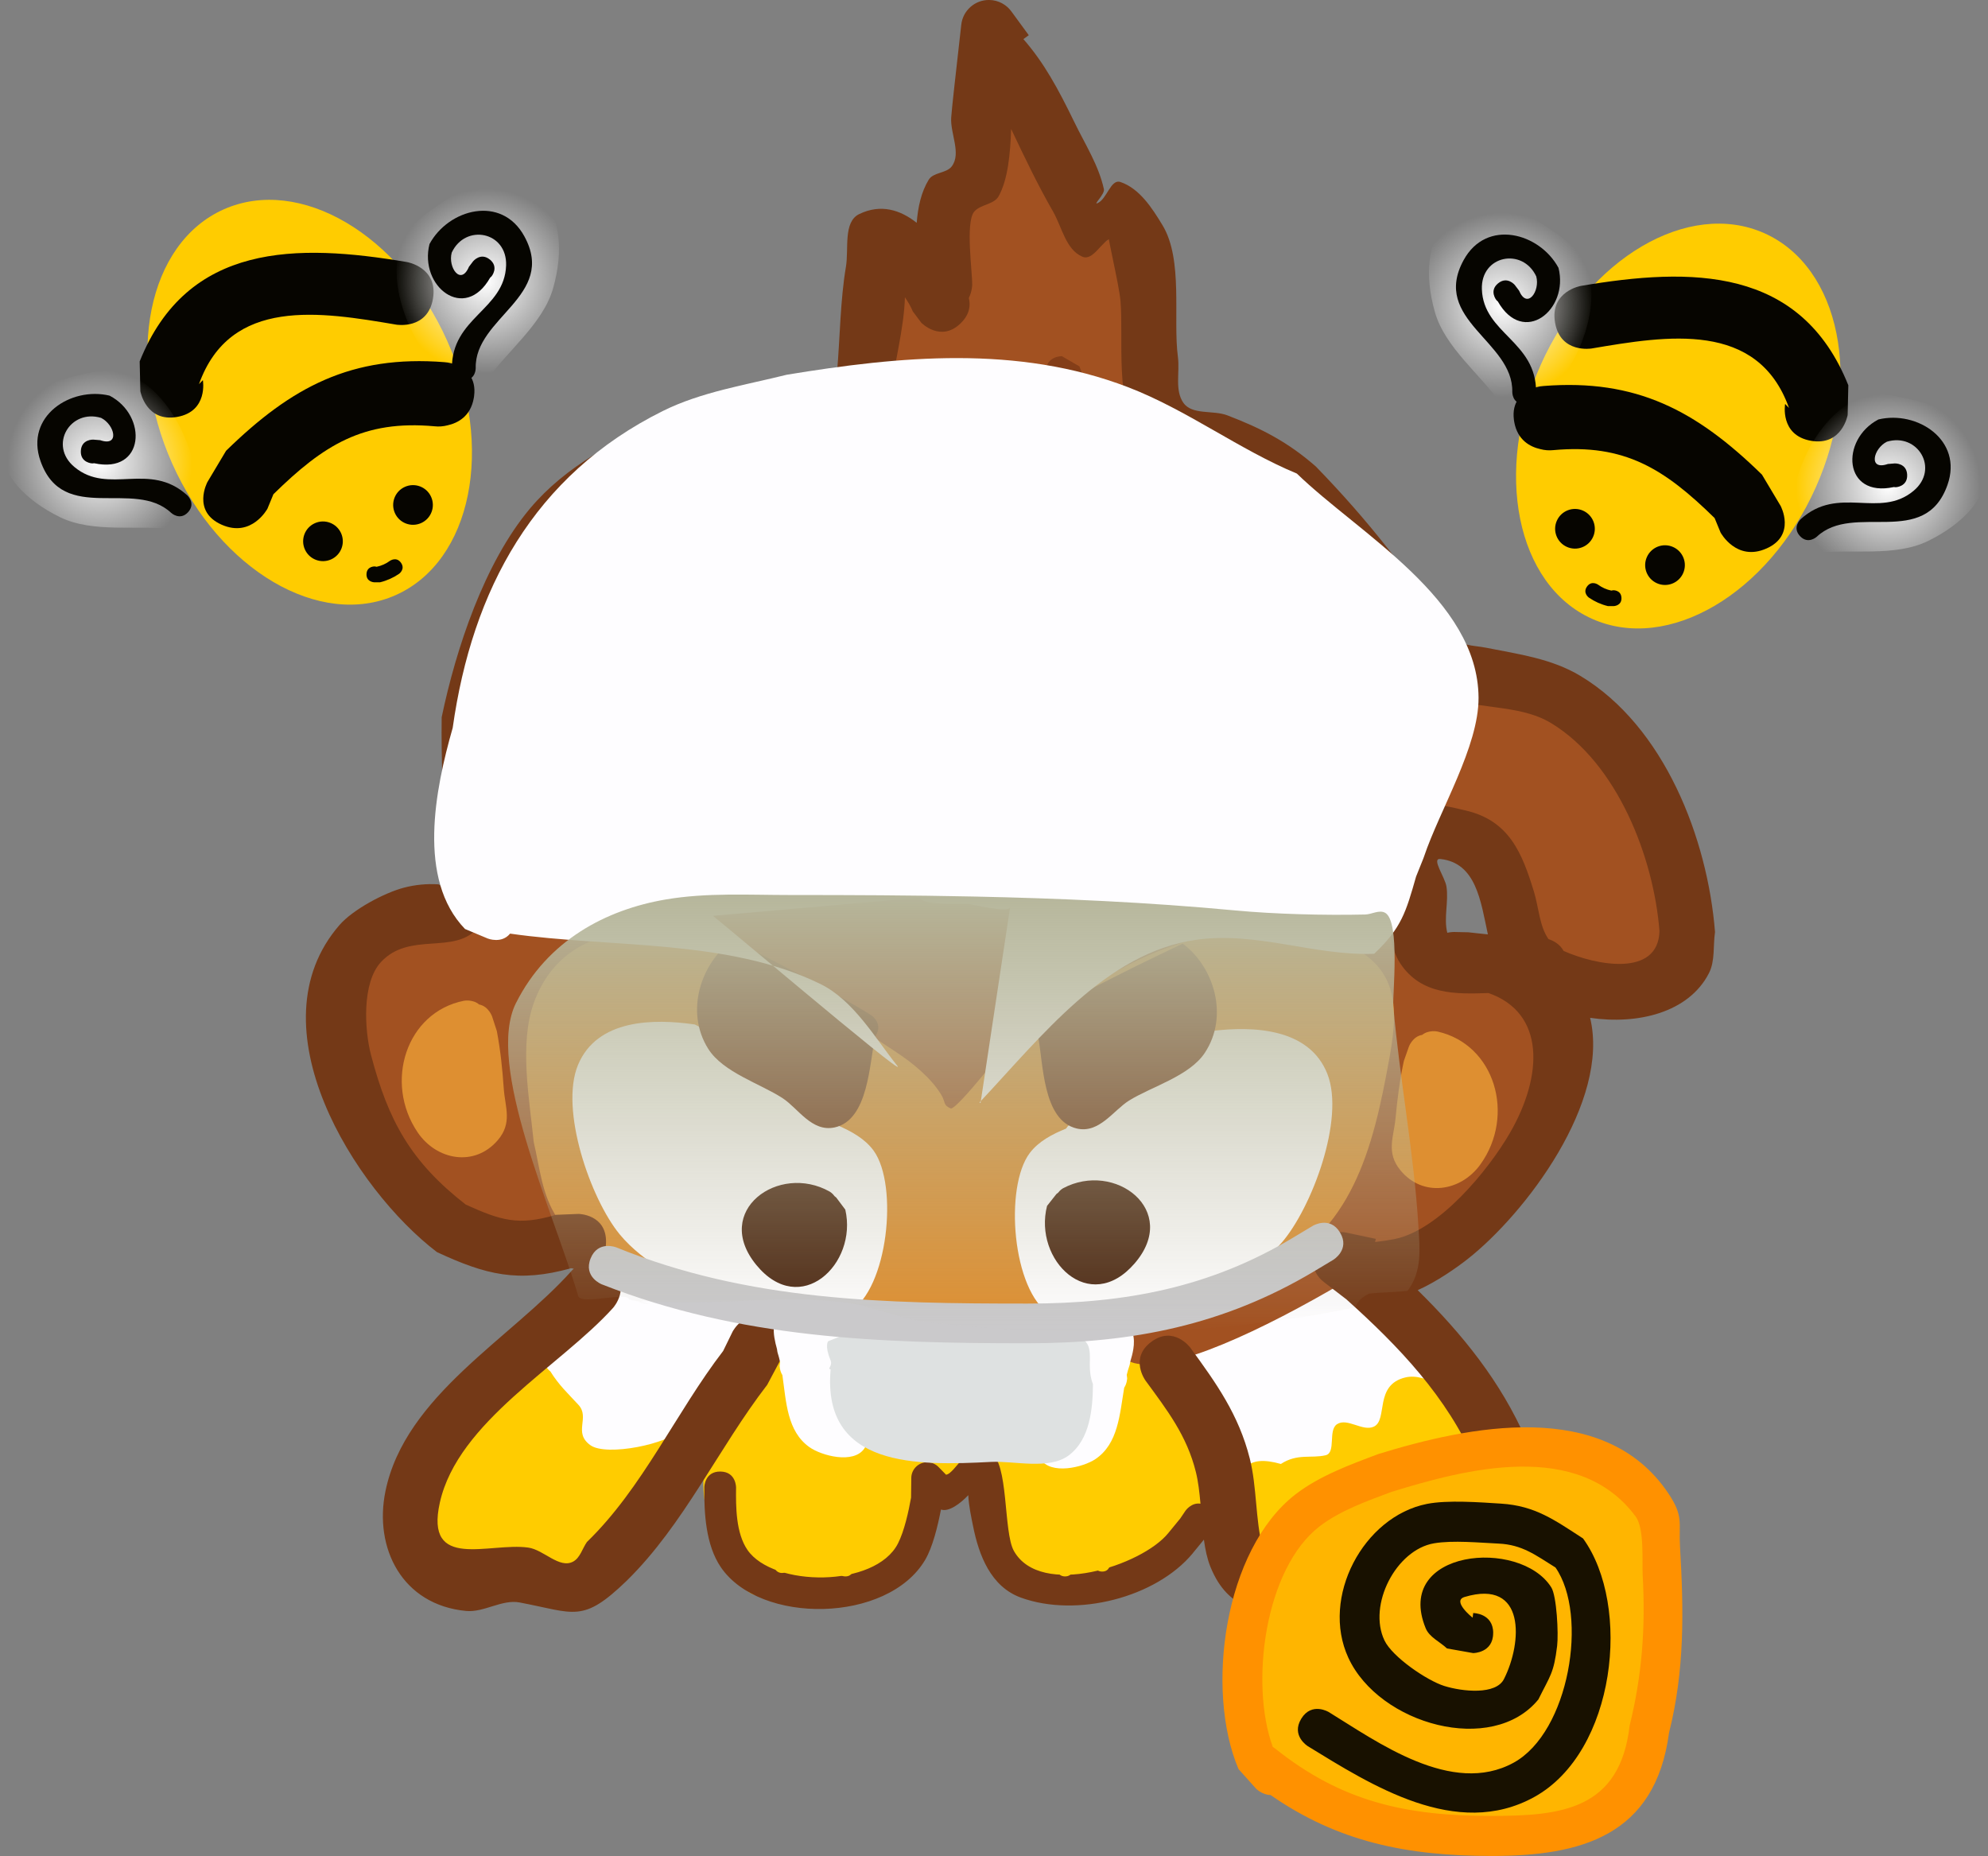
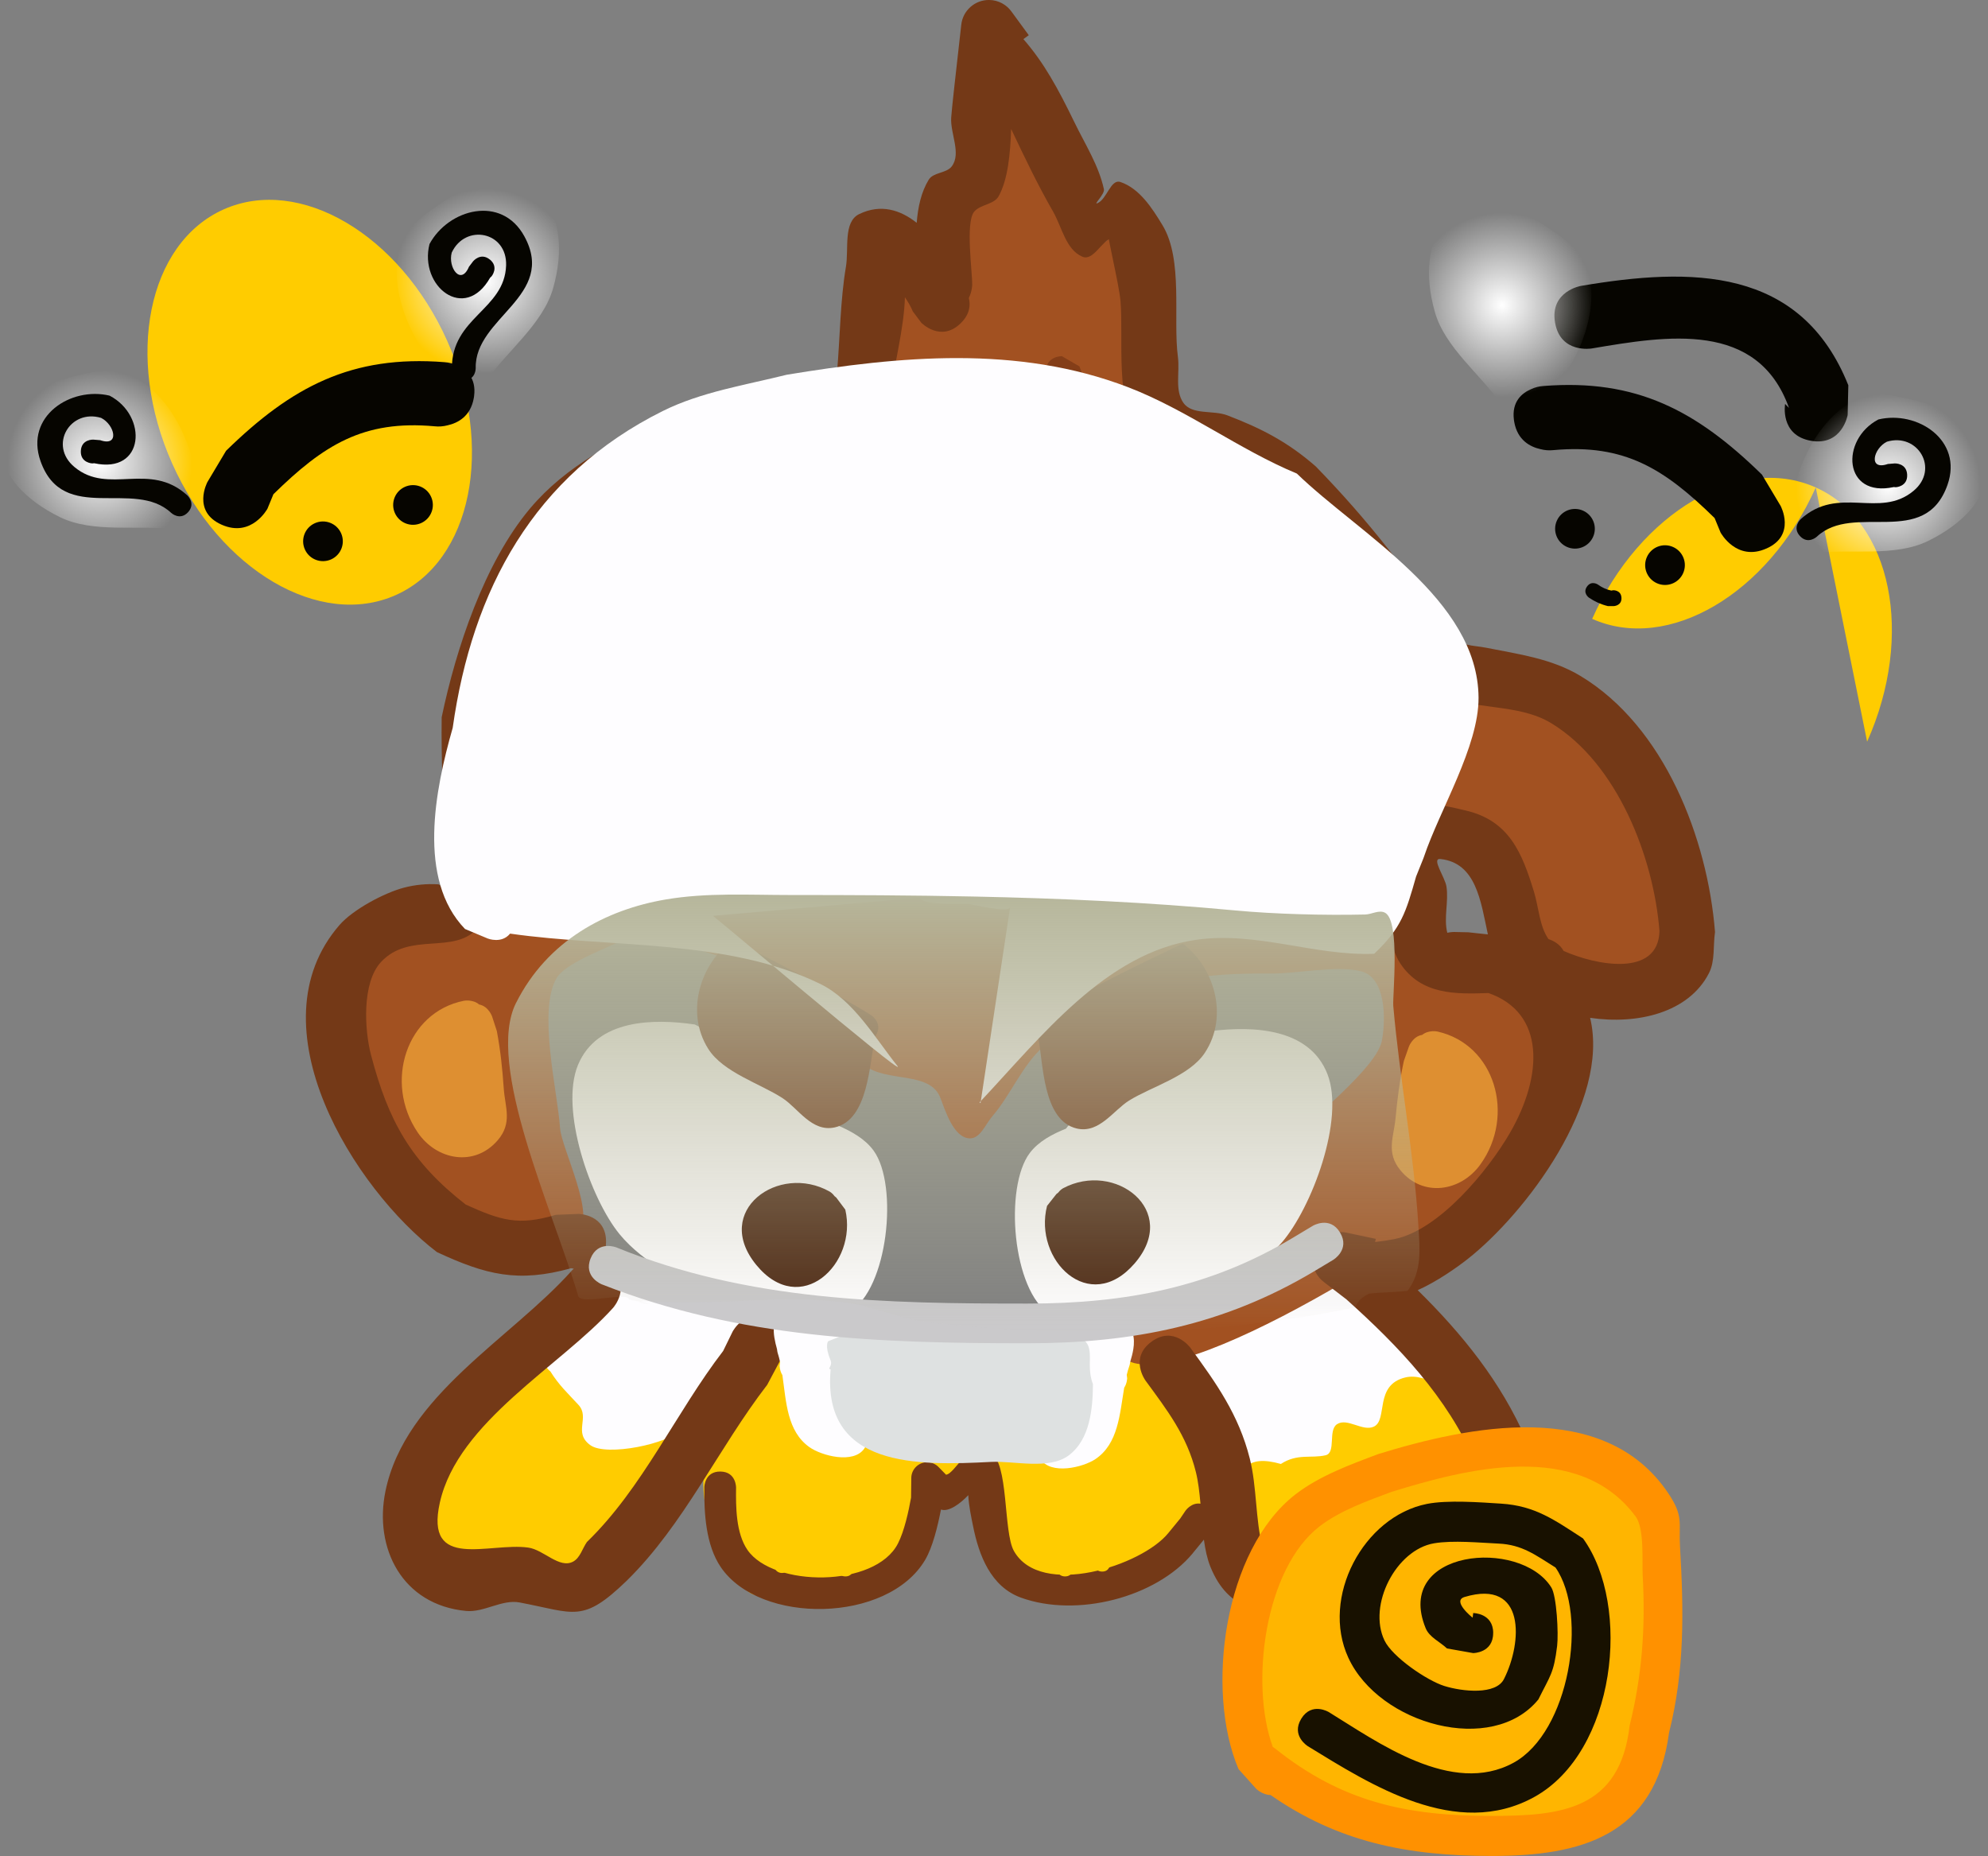
<svg xmlns="http://www.w3.org/2000/svg" version="1.1" width="145.999" height="136.303" viewBox="0,0,145.999,136.303">
  <rect x="0" y="0" width="145.999" height="136.303" fill="#808080" stroke="none" />
  <defs>
    <linearGradient x1="233.98" y1="176.218" x2="233.98" y2="208.354" gradientUnits="userSpaceOnUse" id="color-1">
      <stop offset="0" stop-color="#b6b69b" />
      <stop offset="1" stop-color="#b6b69b" stop-opacity="0" />
    </linearGradient>
    <radialGradient cx="302.431" cy="146.243" r="6.792" gradientUnits="userSpaceOnUse" id="color-2">
      <stop offset="0" stop-color="#ffffff" />
      <stop offset="1" stop-color="#ffffff" stop-opacity="0" />
    </radialGradient>
    <radialGradient cx="274.056" cy="132.931" r="6.792" gradientUnits="userSpaceOnUse" id="color-3">
      <stop offset="0" stop-color="#ffffff" />
      <stop offset="1" stop-color="#ffffff" stop-opacity="0" />
    </radialGradient>
    <radialGradient cx="171.067" cy="144.494" r="6.792" gradientUnits="userSpaceOnUse" id="color-4">
      <stop offset="0" stop-color="#ffffff" />
      <stop offset="1" stop-color="#ffffff" stop-opacity="0" />
    </radialGradient>
    <radialGradient cx="199.442" cy="131.182" r="6.792" gradientUnits="userSpaceOnUse" id="color-5">
      <stop offset="0" stop-color="#ffffff" />
      <stop offset="1" stop-color="#ffffff" stop-opacity="0" />
    </radialGradient>
  </defs>
  <g transform="translate(-163.75,-110.521)">
    <g data-paper-data="{&quot;isPaintingLayer&quot;:true}" fill-rule="nonzero" stroke="none" stroke-linecap="butt" stroke-linejoin="miter" stroke-miterlimit="10" stroke-dasharray="" stroke-dashoffset="0" style="mix-blend-mode: normal">
      <path d="M203.331,209.581l0.227,0.309c0.327,0.482 1.233,-0.136 1.741,0.15c1.558,0.879 0.865,1.662 1.275,2.773c0.17,0.46 0.772,-0.756 1.263,-0.758c0.729,-0.003 1.449,0.359 2.042,0.783c0.413,0.294 0.341,1.563 0.779,1.307c0.136,-0.079 0.27,-0.162 0.404,-0.246l-0.167,-0.147l0.957,-1.09c0.217,-0.25 0.538,-0.406 0.895,-0.402c0.644,0.008 1.16,0.536 1.152,1.18c-0.002,0.172 -0.041,0.335 -0.11,0.482l-0.477,1.078c-1.211,2.731 -3.065,5.09 -4.196,7.832c-0.506,1.227 -1.182,3.58 -2.497,4.21c-1.585,0.759 -3.144,-0.541 -4.604,-0.882c-1.959,-0.016 -3.941,1.043 -5.78,0.127c-2.472,-1.231 -3.153,-4.913 -2.579,-7.331c0.993,-4.179 5.171,-6.999 7.589,-10.3c0,0 0.689,-0.941 1.63,-0.252c0.522,0.382 0.542,0.842 0.457,1.175z" data-paper-data="{&quot;index&quot;:null}" fill="#ffcc00" stroke-width="0.5" />
      <path d="M247.742,208.639c-0.091,-0.129 -0.163,-0.295 -0.203,-0.507c-0.215,-1.146 0.931,-1.361 0.931,-1.361l0.947,-0.168c3.473,-1.111 8.322,-3.981 11.654,-3.977c2.332,1.78 4.773,3.634 6.45,6.094c0.876,1.286 2.348,3.307 1.017,5.036c-0.522,0.678 -2.099,-0.394 -2.546,0.336c-0.564,0.921 -0.978,2.235 -2.014,2.536c-0.57,0.166 -1.395,-0.926 -1.949,-0.165c-0.557,0.765 -0.622,2.029 -1.484,2.421c-1.185,0.54 -2.951,-1.59 -3.851,-0.649c-0.206,0.215 0.274,0.66 0.083,0.889c-0.063,0.076 -0.129,0.148 -0.198,0.218l0.041,0.034l-0.874,1.066c-0.217,0.269 -0.55,0.439 -0.923,0.435c-0.585,-0.007 -1.065,-0.444 -1.141,-1.007l-0.184,-1.192c-1.181,-3.04 -2.295,-7.564 -5.213,-9.331c0,0 -0.416,-0.257 -0.543,-0.707z" data-paper-data="{&quot;index&quot;:null}" fill="#fefdff" stroke-width="0.5" />
      <path d="M213.688,215.532c-0.746,0.989 -5.389,1.991 -6.586,1.12c-1.287,-0.936 0.002,-2.012 -0.874,-2.963c-0.802,-0.872 -1.406,-1.412 -2.057,-2.447c-0.075,-0.057 -0.116,-0.1 -0.116,-0.1l-0.497,-0.568c-0.253,-0.599 -0.821,-1.149 -0.76,-1.797c0.073,-0.776 5.027,-1.254 5.376,-3.044c0.358,-1.835 -3.881,-4.977 -3.025,-5.306c0.127,-0.049 3.359,2.638 3.461,2.622c2.348,-0.359 4.482,1.547 6.616,2.167c1.268,0.368 2.324,0.111 2.998,0.74c0.053,-0.018 0.107,-0.036 0.161,-0.054l0.001,-0.058l1.581,0.019c0.644,0.008 1.16,0.536 1.152,1.18c-0.008,0.644 -0.536,1.16 -1.18,1.152l-1.122,-0.014c-1.898,0.635 -1.487,2.32 -1.97,3.484c-0.559,1.345 -1.926,2.232 -3.159,3.866z" data-paper-data="{&quot;index&quot;:null}" fill="#fefdff" stroke-width="0.5" />
      <path d="M215.431,218.758l0.427,-0.438c-0.625,-3.333 -0.629,-7.599 3.503,-8.774c2.674,-0.76 5.745,1.375 8.125,2.217c2.898,1.026 6.267,0.618 9.221,0.065c3.727,-0.481 8.032,-3.704 11.838,-2.128c6.972,2.887 7.767,12.631 0.612,15.434c-2.593,1.514 -6.736,3.65 -9.905,2.772c-3.346,-0.927 -2.911,-5.685 -4.5,-7.899c-1.083,-1.509 -2.651,0.432 -2.899,1.374c-0.223,0.846 -0.461,1.692 -0.793,2.501c-1.548,2.989 -4.865,4.134 -8.489,3.584c-1.107,-0.168 -2.963,0.73 -3.893,-0.08c-1.951,-1.699 -3.509,-5.657 -3.246,-8.629z" data-paper-data="{&quot;index&quot;:null}" fill="#ffcc00" stroke-width="0.5" />
      <path d="M254.777,222.371c-0.73,-0.408 -0.498,-1.293 -0.498,-1.293l0.128,-0.348c0.247,-2.345 0.896,-3.407 3.412,-2.696c1.203,-0.789 2.224,-0.39 3.283,-0.639c0.789,-0.185 0.161,-1.838 0.839,-2.281c0.756,-0.494 1.887,0.564 2.704,0.179c1.055,-0.497 -0.001,-3.059 2.315,-3.613c1.599,-0.382 3.566,1.268 4.452,2.334c2.438,2.934 4.271,8.143 2.269,11.61c-1.8,1.757 -7.766,5.601 -10.445,4.883c-2.265,-0.607 -2.078,-3.184 -3.749,-4.052c-0.731,-0.38 -1.685,0.622 -2.45,0.318c-1.525,-0.606 -2.021,-2.63 -2.259,-4.402z" data-paper-data="{&quot;index&quot;:null}" fill="#ffcc00" stroke-width="0.5" />
      <path d="M227.107,138.155c0.295,-1.646 0.12,-6.204 1.966,-7.095c2.033,-0.981 2.571,1.225 3.844,1.054c0.627,-0.084 0.374,-5.905 0.418,-6.067c0.192,-0.711 0.483,-1.525 1.111,-1.909c0.367,-0.224 0.756,0.535 1.185,0.507c0.214,-0.014 -0.327,-0.349 -0.312,-0.563c0.035,-0.525 0.327,-1.002 0.452,-1.514c0.303,-1.242 0.603,-2.088 1.089,-2.932l-0.131,-0.054l0.437,-1.055c0.171,-0.441 0.601,-0.751 1.102,-0.745c0.432,0.005 0.807,0.245 1.004,0.597l0.627,1.074l-0.021,0.012l0.058,0.057c0.981,2.376 2.702,4.473 3.267,7.03c0.135,0.613 -0.297,1.627 0.285,1.861c0.244,0.098 0.79,-0.008 1.314,-0.086c0.514,-0.076 1.195,-1.956 1.36,-1.757c0.105,0.127 0.879,6.016 1.012,6.558c0.736,3.019 -0.639,4.34 -0.639,7.411c0.061,0.049 0.095,0.083 0.095,0.083l0.429,0.439c3.141,3.228 8.011,4.11 11.539,6.998c3.008,2.47 5.636,4.704 7.935,7.92c0.943,1.319 1.695,3.935 2.725,4.985c0.716,0.73 4.802,0.297 5.828,0.517c3.174,0.681 5.327,2.762 7.507,4.998c2.705,3.232 6.232,8.201 4.647,12.741c-0.381,1.091 -1.047,1.605 -1.822,2.366c-4.772,4.683 -9.537,0.282 -10.984,-4.92c-0.423,-1.092 -0.667,-2.223 -1.335,-3.2c-1.185,-1.736 -5.16,-3.86 -6.717,-1.219c-2.095,3.556 2.527,7.036 5.216,8.138c1.71,0.76 3.962,1.682 5.045,3.317c2.371,3.581 -0.23,10.26 -2.867,13.104c-2.894,3.122 -24.065,16.839 -27.578,13.365c-0.191,-0.547 -1.913,-1.738 -1.523,-2.558c2.748,-5.783 19.873,-16.904 20.564,-20.674c0.31,-1.693 0.252,-4.644 -1.534,-5.088c-1.829,-0.455 -4.732,0.191 -6.679,0.168c-6.544,-0.079 -11.62,1.011 -16.638,5.353c-1.532,1.326 -2.431,3.593 -3.756,5.121c-0.51,0.588 -0.893,1.66 -1.671,1.631c-1.181,-0.043 -1.79,-2.048 -2.133,-2.929c-0.735,-2.057 -3.955,-1.135 -5.605,-2.447c-3.692,-2.935 -7.117,-6.868 -11.108,-8.142c-2.713,-0.866 -4.517,-1.822 -7.198,-0.788c-1.028,0.498 -3.664,1.497 -4.277,2.513c-1.428,2.369 0.066,8.396 0.241,11.036c0.099,1.497 2.724,6.558 1.273,7.668c-1.305,0.999 -7.877,-0.502 -9.294,-1.085c-4.664,-2.871 -9.542,-11.583 -6.878,-17.137c1.163,-2.426 4.036,-3.7 6.589,-4.061c1.497,-0.212 2.75,-0.685 2.458,-0.963c0.889,-5.038 0.525,-8.658 0.997,-13.82c0.218,-2.381 1.029,-4.971 1.651,-7.286c0.645,-2.399 1.593,-4.02 2.841,-6.045c2.79,-2.755 6.53,-5.124 10.169,-6.734c3.775,-1.671 8.932,-2.105 12.176,-4.692c0,0 0.021,-0.017 0.06,-0.041c0.061,-0.339 0.122,-0.679 0.182,-1.018z" data-paper-data="{&quot;index&quot;:null}" fill="#a25121" stroke-width="0.5" />
-       <path d="M218.087,181.627c4.161,1.302 7.958,3.826 11.556,6.213c1.182,0.784 2.523,1.886 3.245,3.102c0.315,0.531 0.108,0.734 0.675,0.979c0.294,0.127 2.242,-2.282 2.47,-2.549c7.163,-7.003 16.258,-13.092 26.695,-9.472c4.333,1.99 3.563,5.686 2.832,9.555c-1.272,6.732 -3.202,12.507 -10.092,14.998c-3.101,1.116 -6.417,1.854 -9.472,3.027c-1.434,0.551 -1.902,1.775 -3.602,2.09c-4.373,0.81 -10.033,-0.573 -14.535,-0.632c-2.998,0.253 -4.345,-1.217 -7.077,-1.849c-5.416,-1.252 -12.732,-2.068 -16.13,-7.155c-1.099,-1.645 -1.261,-3.655 -1.705,-5.54c-0.312,-3.139 -1.087,-7.231 0.021,-10.262c2.383,-6.517 10.155,-6.047 14.743,-2.914c0,0 0.218,0.149 0.376,0.409z" data-paper-data="{&quot;index&quot;:null}" fill="#de8f31" stroke-width="0.5" />
      <path d="M251.348,224.592c-2.695,3.255 -8.53,4.748 -12.625,3.257c-2.222,-0.809 -3.085,-3.126 -3.509,-5.238c-0.114,-0.567 -0.327,-1.537 -0.353,-2.284c-0.586,0.62 -1.44,1.255 -2.006,1.054c-0.241,1.23 -0.606,2.759 -1.167,3.706c-2.755,4.65 -12.126,4.766 -15.006,0.521c-1.108,-1.634 -1.226,-3.981 -1.207,-5.865c0,0 0.014,-1.166 1.18,-1.152c1.166,0.014 1.152,1.18 1.152,1.18c-0.02,1.416 -0.012,3.343 0.837,4.577c1.888,2.744 9.382,2.79 11.049,-0.467c0.469,-0.917 0.783,-2.349 0.965,-3.375l0.017,-1.447v0v0c0.008,-0.644 0.536,-1.16 1.18,-1.152c0.322,0.004 0.612,0.138 0.82,0.351l0.556,0.569c0.089,-0.02 0.174,-0.059 0.251,-0.121c0.816,-0.648 1.396,-2.269 2.994,-1.505c1.372,0.656 0.944,5.817 1.734,7.22c1.963,3.488 9.398,1.084 11.336,-1.307c0.294,-0.358 0.587,-0.716 0.881,-1.075l0.381,-0.565c0,0 0.431,-0.63 1.105,-0.522c-0.074,-0.829 -0.165,-1.63 -0.337,-2.323c-0.665,-2.685 -2.102,-4.534 -3.703,-6.723c0,0 -1.205,-1.647 0.442,-2.852c1.647,-1.205 2.852,0.442 2.852,0.442c1.913,2.616 3.556,4.927 4.365,8.132c0.533,2.109 0.406,4.484 0.939,6.53c0.414,1.59 3.39,1.669 4.414,2.219c1.231,0.662 1.744,2.245 2.903,3.027c0.662,0.446 1.551,-0.466 2.215,-0.91c2.251,-1.503 4.559,-3.126 6.763,-4.732c2.258,-1.96 0.389,-3.442 -0.671,-5.877c-2.084,-4.787 -5.601,-8.473 -9.466,-11.94l-1.656,-1.273c-0.502,-0.377 -0.823,-0.981 -0.815,-1.657c0.014,-1.127 0.938,-2.029 2.065,-2.016c0.152,0.002 0.299,0.02 0.441,0.053l2.123,0.451l-0.049,0.23c0.468,-0.053 0.933,-0.119 1.395,-0.209c3.305,-0.642 6.925,-5.072 8.504,-7.798c2.434,-4.202 2.612,-8.816 -1.572,-10.276c-2.398,0.08 -4.933,0.15 -6.478,-2.174c-1.587,-2.386 -1.571,-9.918 1.188,-11.359c1.062,-0.554 2.423,-0.148 3.59,0.12c3.24,0.742 4.174,3.151 5.04,5.975c0.347,1.13 0.401,2.528 1.067,3.477c0.382,0.123 0.838,0.371 1.11,0.868c2.327,1.04 6.945,1.973 7.04,-1.457c-0.423,-5.403 -3.079,-12.292 -7.924,-15.254c-2.492,-1.523 -5.693,-0.899 -8.238,-2.166c-2.82,-1.405 -2.869,-3.44 -4.46,-5.739c-2.148,-3.105 -4.839,-5.363 -7.438,-8.015c-2.634,-2.433 -8.001,-2.424 -10.121,-5.111c-1.832,-2.323 -1.167,-7.266 -1.402,-9.989c-0.115,-1.324 -1.041,-4.945 -1.125,-6.271c-0.016,-0.255 0.815,1.501 0.571,1.578c-0.849,0.267 -1.433,1.788 -2.251,1.437c-1.215,-0.522 -1.496,-2.184 -2.156,-3.33c-1.097,-1.904 -2.097,-3.992 -3.07,-6.05c-0.061,1.881 -0.246,3.725 -0.917,4.941c-0.344,0.624 -1.357,0.592 -1.805,1.147c-0.642,0.795 -0.125,4.421 -0.136,5.349c0,0 -0.006,0.486 -0.249,0.98c0.134,0.527 0.076,1.195 -0.6,1.855c-1.46,1.425 -2.886,-0.035 -2.886,-0.035l-0.629,-0.839c-0.15,-0.368 -0.355,-0.707 -0.579,-1.036c-0.061,2.29 -0.815,5.061 -1.022,6.902c0,0 -0.151,1.343 -1.299,1.72c-0.456,0.503 -1.091,0.668 -1.091,0.668c-5.153,1.336 -9.435,2.62 -14.306,4.715c-2.193,0.943 -5.112,2.215 -6.67,4.112c-2.827,3.443 -4.648,8.906 -5.575,13.175c-0.032,3.746 0.458,7.555 0.091,11.302c-0.123,1.258 -0.667,2.792 -1.506,3.738c-1.754,1.98 -4.999,0.224 -7.102,2.491c-1.409,1.519 -1.209,4.985 -0.733,6.807c1.276,4.884 2.949,7.879 6.958,11.001c2.573,1.163 3.861,1.577 6.618,0.753l1.672,-0.066c0,0 2.04,0.025 2.016,2.065c-0.008,0.681 -0.241,1.133 -0.548,1.431c0.29,0.074 0.598,0.233 0.913,0.515c1.519,1.362 0.157,2.882 0.157,2.882c-3.852,4.281 -11.397,8.346 -12.728,14.308c-1.128,5.053 3.648,2.896 6.502,3.305c1.137,0.163 2.281,1.575 3.29,1.026c0.515,-0.28 0.674,-0.96 1.011,-1.44c4.094,-3.965 6.534,-9.507 10.004,-14.028l0.692,-1.416c0,0 0.934,-1.814 2.748,-0.88c1.814,0.934 0.88,2.748 0.88,2.748l-1.085,2.035c-3.591,4.661 -6.1,10.243 -10.304,14.375c-3.27,3.16 -3.807,2.379 -7.877,1.609c-1.304,-0.246 -2.612,0.748 -3.933,0.623c-4.692,-0.445 -6.784,-4.611 -5.921,-8.8c1.449,-7.033 9.224,-11.197 13.682,-16.191c0,0 0.053,-0.059 0.149,-0.143l-0.195,-0.036c-3.901,1.084 -6.254,0.489 -9.852,-1.182c-6.061,-4.616 -13.61,-16.598 -7.16,-24.022c0.988,-1.137 3.291,-2.367 4.738,-2.745c0.808,-0.211 1.659,-0.297 2.493,-0.245c0.322,0.02 0.69,0.732 0.855,0.455c0.196,-0.328 -0.461,-0.646 -0.515,-1.024c-0.112,-0.788 0.019,-1.591 0.029,-2.387c0.038,-3.119 -0.141,-6.204 -0.095,-9.317c1.043,-4.994 3.124,-11.326 6.488,-15.327c5.233,-6.225 15.08,-8.124 22.549,-10.034c0.22,-2.556 0.233,-5.25 0.651,-7.719c0.222,-1.314 -0.219,-3.298 0.983,-3.874c1.583,-0.759 3.012,-0.307 4.214,0.646c0.092,-1.154 0.329,-2.262 0.885,-3.168c0.341,-0.556 1.304,-0.458 1.693,-0.981c0.711,-0.956 -0.114,-2.384 -0.045,-3.574c0.034,-0.59 0.419,-3.956 0.498,-4.662l0.241,-2.145c0.104,-1.041 0.989,-1.848 2.055,-1.835c0.676,0.008 1.271,0.344 1.637,0.855l1.267,1.732l-0.394,0.288c1.512,1.732 2.538,3.617 3.759,6.13c0.778,1.601 1.773,3.149 2.153,4.888c0.081,0.369 -0.82,1.18 -0.472,1.031c0.704,-0.302 0.967,-1.801 1.691,-1.554c1.4,0.477 2.327,1.916 3.091,3.182c1.529,2.537 0.753,6.848 1.125,9.669c0.148,1.119 -0.246,2.438 0.401,3.363c0.642,0.917 2.183,0.52 3.228,0.92c2.52,0.964 4.474,1.979 6.5,3.757c3.902,4.012 6.716,7.696 9.82,12.273c0.637,0.94 1.735,0.847 2.698,1.039c2.374,0.473 4.785,0.79 6.902,2.061c6.187,3.713 9.354,11.964 9.896,18.816c-0.15,1.01 0.017,2.122 -0.45,3.03c-1.486,2.889 -5.22,3.785 -8.722,3.272c1.476,6.15 -4.735,14.368 -9.018,17.732c-0.781,0.613 -2.229,1.634 -3.644,2.268c3.265,3.211 6.104,6.713 7.967,10.988c1.935,4.44 3.34,6.718 -0.435,10.62c-3.117,2.286 -9.117,7.878 -13.301,6.243c-1.366,-0.534 -1.779,-2.485 -3.1,-3.122c-2.698,-1.301 -5.013,-1.092 -6.358,-4.421c-0.233,-0.577 -0.376,-1.259 -0.476,-1.987c-0.273,0.333 -0.547,0.667 -0.82,1zM270.519,178.965l1.071,0.023c0.555,0.067 1.018,0.109 1.43,0.154c-0.528,-2.45 -0.862,-5.254 -3.49,-5.536c-0.683,-0.073 0.339,1.334 0.446,2.013c0.177,1.119 -0.212,2.313 0.063,3.405c0.278,-0.06 0.48,-0.058 0.48,-0.058z" data-paper-data="{&quot;index&quot;:null}" fill="#743917" stroke-width="0.5" />
      <path d="M220.812,209.596c-0.307,-1.11 -0.529,-2.333 0.733,-3.198c1.518,-1.04 3.276,0.109 3.912,1.415c0.767,1.574 -0.201,4.027 0.381,5.687c0.318,0.907 2.203,2.184 1.4,3.385c-0.794,1.189 -3.166,0.538 -4.043,-0.084c-1.648,-1.168 -1.704,-3.327 -1.987,-5.293c-0.206,-0.326 -0.202,-0.698 -0.202,-0.698l0.037,-0.247c-0.051,-0.236 -0.111,-0.467 -0.182,-0.688c0,0 -0.036,-0.113 -0.049,-0.279z" data-paper-data="{&quot;index&quot;:null}" fill="#fefdff" stroke-width="0.5" />
      <path d="M246.697,210.809c-0.077,0.22 -0.142,0.449 -0.199,0.684l0.031,0.248c0,0 -0.004,0.372 -0.218,0.693c-0.33,1.959 -0.438,4.116 -2.113,5.244c-0.891,0.6 -3.278,1.194 -4.044,-0.014c-0.773,-1.22 1.141,-2.451 1.481,-3.351c0.622,-1.646 -0.287,-4.121 0.518,-5.676c0.668,-1.29 2.453,-2.397 3.945,-1.32c0.902,0.65 1.015,1.471 0.882,2.294c-0.05,0.31 -0.135,0.619 -0.226,0.92c-0.017,0.165 -0.056,0.278 -0.056,0.278z" data-paper-data="{&quot;index&quot;:null}" fill="#fefdff" stroke-width="0.5" />
      <path d="M241.066,138.826c-0.27,-0.158 -0.522,-0.451 -0.515,-0.997c0.014,-1.166 1.18,-1.152 1.18,-1.152l1.291,0.749c0.566,1.482 1.159,2.868 1.675,4.357c0.332,0.119 0.738,0.405 0.73,1.096c-0.014,1.166 -1.18,1.152 -1.18,1.152l-0.227,-0.018c-0.065,0.013 -0.128,0.022 -0.187,0.025c-4.444,0.696 -7.918,2.612 -12.603,1.773c0,0 -1.148,-0.206 -0.942,-1.353c0.206,-1.148 1.353,-0.942 1.353,-0.942c3.913,0.701 7.028,-0.748 10.65,-1.548c-0.385,-1.064 -0.803,-2.08 -1.223,-3.142z" data-paper-data="{&quot;index&quot;:null}" fill="#843e18" stroke-width="0.5" />
      <path d="M224.752,211.088c-0.294,-0.053 0.18,-0.223 -0.015,-0.695c-0.446,-1.077 -0.162,-1.375 -0.162,-1.375l1.338,-0.529c3.414,-0.013 6.707,0.336 10.098,0.574c1.639,0.115 5.04,-0.984 6.581,-0.514c1.939,0.591 0.772,1.956 1.424,3.623c-0.014,1.756 -0.194,4.06 -1.79,5.242c-1.446,1.07 -4.023,0.383 -5.68,0.469c-5.383,0.276 -12.434,0.46 -11.794,-6.795z" data-paper-data="{&quot;index&quot;:null}" fill="#dee1e1" stroke-width="0.5" />
      <path d="M242.042,193.403c0.084,-0.126 0.159,-0.2 0.159,-0.2l0.239,-0.227c3.197,-2.597 6.564,-4.975 10.295,-6.739c3.006,-0.368 7.175,-0.24 8.503,3.167c1.289,3.308 -1.146,9.802 -3.346,12.362c-1.816,2.112 -4.818,3.466 -7.26,4.65c-2.584,1.064 -7.153,2.247 -9.771,0.63c-2.768,-1.71 -3.375,-9.349 -1.483,-11.851c0.645,-0.853 1.653,-1.382 2.664,-1.791z" data-paper-data="{&quot;index&quot;:null}" fill="#fffeff" stroke-width="0.5" />
      <path d="M223.869,196.814c0.083,0.059 0.13,0.108 0.13,0.108l0.66,0.88c0.923,3.998 -3.303,8.003 -6.535,4.063c-3.257,-3.97 1.642,-7.513 5.399,-5.381c0,0 0.197,0.116 0.347,0.33z" data-paper-data="{&quot;index&quot;:null}" fill="#4d2813" stroke-width="0.5" />
      <path d="M241.815,197.79c3.807,-2.04 8.619,1.619 5.267,5.51c-3.327,3.861 -7.455,-0.245 -6.436,-4.219l0.681,-0.864c0,0 0.049,-0.047 0.133,-0.105c0.155,-0.211 0.355,-0.322 0.355,-0.322z" data-paper-data="{&quot;index&quot;:null}" fill="#4d2813" stroke-width="0.5" />
      <path d="M227.917,195.035c1.831,2.548 1.041,10.17 -1.768,11.812c-2.656,1.553 -7.195,0.26 -9.753,-0.865c-2.412,-1.243 -5.381,-2.668 -7.146,-4.823c-2.138,-2.612 -4.416,-9.163 -3.048,-12.439c1.409,-3.374 5.58,-3.401 8.577,-2.961c3.688,1.854 6.996,4.312 10.13,6.985l0.233,0.232c0,0 0.074,0.076 0.154,0.204c1,0.434 1.995,0.986 2.62,1.855z" data-paper-data="{&quot;index&quot;:null}" fill="#fffeff" stroke-width="0.5" />
      <path d="M239.988,186.643c-0.013,-0.019 -0.025,-0.04 -0.037,-0.06c-0.555,-0.951 0.396,-1.506 0.396,-1.506l0.772,-0.45c3.075,-1.703 6.304,-3.295 9.487,-4.806c2.285,1.684 3.427,5.308 1.62,8.029c-1.134,1.707 -3.907,2.468 -5.56,3.498c-1.145,0.713 -2.191,2.443 -3.846,2.049c-2.499,-0.594 -2.447,-4.792 -2.831,-6.754z" data-paper-data="{&quot;index&quot;:null}" fill="#713617" stroke-width="0.5" />
      <path d="M225.033,193.32c-1.664,0.354 -2.668,-1.401 -3.796,-2.141c-1.628,-1.069 -4.382,-1.897 -5.474,-3.631c-1.741,-2.763 -0.513,-6.359 1.812,-7.987c3.146,1.587 6.336,3.257 9.369,5.033l0.761,0.469c0,0 0.937,0.578 0.359,1.515c-0.013,0.021 -0.026,0.04 -0.039,0.06c-0.431,1.952 -0.48,6.15 -2.993,6.684z" data-paper-data="{&quot;index&quot;:null}" fill="#713617" stroke-width="0.5" />
      <path d="M225.039,198.368c0.083,0.059 0.13,0.108 0.13,0.108l0.66,0.88c0.923,3.998 -3.303,8.003 -6.535,4.063c-3.257,-3.97 1.642,-7.513 5.399,-5.381c0,0 0.197,0.116 0.347,0.33z" data-paper-data="{&quot;index&quot;:null}" fill="#4d2813" stroke-width="0.5" />
      <path d="M241.961,226.293c-0.583,-0.007 -0.576,-0.59 -0.576,-0.59c0.009,-0.777 0.021,-1.749 0.03,-2.526c0,0 0.007,-0.583 0.59,-0.576c0.583,0.007 0.576,0.59 0.576,0.59c-0.009,0.777 -0.019,1.555 -0.028,2.332l-0.002,0.194c0,0 -0.007,0.583 -0.59,0.576z" data-paper-data="{&quot;index&quot;:null}" fill="#ffcc00" stroke-width="0.5" />
      <path d="M244.686,225.937c-0.583,-0.007 -0.576,-0.59 -0.576,-0.59c0.005,-0.389 0.012,-0.972 0.016,-1.36c0,0 0.007,-0.583 0.59,-0.576c0.583,0.007 0.576,0.59 0.576,0.59c-0.005,0.389 -0.009,0.777 -0.014,1.166l-0.002,0.194c0,0 -0.007,0.583 -0.59,0.576z" data-paper-data="{&quot;index&quot;:null}" fill="#ffcc00" stroke-width="0.5" />
-       <path d="M247.032,224.799c-0.583,-0.007 -0.576,-0.59 -0.576,-0.59c0.002,-0.194 0.007,-0.583 0.009,-0.777c0,0 0.007,-0.583 0.59,-0.576c0.583,0.007 0.576,0.59 0.576,0.59c-0.002,0.194 -0.005,0.389 -0.007,0.583l-0.002,0.194c0,0 -0.007,0.583 -0.59,0.576z" data-paper-data="{&quot;index&quot;:null}" fill="#ffcc00" stroke-width="0.5" />
      <path d="M225.829,226.293c-0.583,-0.007 -0.576,-0.59 -0.576,-0.59l0.007,-0.583c0.009,-0.332 -0.047,-0.669 -0.153,-0.984c0,0 -0.178,-0.555 0.378,-0.733c0.555,-0.178 0.733,0.378 0.733,0.378c0.134,0.436 0.208,0.897 0.208,1.353l-0.007,0.583c0,0 -0.007,0.583 -0.59,0.576z" data-paper-data="{&quot;index&quot;:null}" fill="#ffcc00" stroke-width="0.5" />
      <path d="M220.592,225.452c0.004,-0.322 0.268,-0.58 0.59,-0.576c0.322,0.004 0.58,0.268 0.576,0.59c-0.004,0.322 -0.268,0.58 -0.59,0.576c-0.322,-0.004 -0.58,-0.268 -0.576,-0.59z" data-paper-data="{&quot;index&quot;:null}" fill="#ffcc00" stroke-width="0.5" />
      <path d="M198.935,184.29c0.701,0.132 0.957,0.887 0.957,0.887l0.346,1.065c0.27,1.45 0.407,2.761 0.508,4.224c0.095,1.371 0.659,2.525 -0.456,3.81c-1.706,1.967 -4.482,1.451 -5.867,-0.593c-2.483,-3.663 -0.851,-8.819 3.399,-9.667c0,0 0.652,-0.121 1.113,0.273z" fill="#de8f31" stroke-width="0.5" />
      <path d="M269.316,186.276c4.229,0.95 5.736,6.143 3.165,9.746c-1.434,2.009 -4.221,2.459 -5.879,0.451c-1.084,-1.312 -0.492,-2.452 -0.364,-3.82c0.136,-1.46 0.305,-2.767 0.61,-4.21l0.371,-1.057c0,0 0.273,-0.749 0.978,-0.864c0.471,-0.383 1.119,-0.246 1.119,-0.246z" data-paper-data="{&quot;index&quot;:null}" fill="#de8f31" stroke-width="0.5" />
      <path d="M199.572,179.447l-1.671,-0.7c-3.523,-3.645 -2.206,-10.226 -0.905,-14.771c1.431,-10.141 5.956,-18.563 15.438,-23.274c2.825,-1.403 6.065,-1.902 9.091,-2.659c8.283,-1.363 16.949,-2.205 25.071,0.914c4.323,1.66 8.153,4.581 12.397,6.344c4.558,4.421 13.302,9.215 13.342,16.458c0.02,3.582 -2.855,8.245 -4.011,11.69c-0.015,0.049 -0.033,0.097 -0.053,0.143l-0.525,1.307c-0.741,2.6 -1.067,3.771 -3.077,5.668c-4.35,0.172 -8.634,-1.661 -13.066,-1.028c-6.642,0.949 -11.355,7.093 -15.918,11.945l0.075,0.045l2.168,-14.363c-0.252,0.437 -2.723,-0.269 -3.264,-0.269c-0.626,0 -3.159,0.106 -3.366,-0.448l-15.217,1.332c-0.824,-0.81 14.231,12 13.587,11.04c-1.638,-2.044 -3.23,-4.842 -5.666,-6.035c-6.816,-3.339 -15.412,-2.636 -22.793,-3.7c-0.624,0.766 -1.636,0.361 -1.636,0.361z" fill="#fefdff" stroke-width="0.5" />
      <path d="M262.165,201.043c0.75,1.25 -0.5,2 -0.5,2l-1.41,0.846c-6.596,3.938 -13.314,5.282 -21.049,5.282c-10.892,0 -21.139,-0.339 -31.271,-4.333c0,0 -1.353,-0.541 -0.812,-1.895c0.541,-1.353 1.895,-0.812 1.895,-0.812c9.713,3.955 19.721,4.125 30.189,4.125c7.202,0 13.433,-1.182 19.549,-4.867l1.41,-0.846c0,0 1.25,-0.75 2,0.5z" fill="#cac9cb" stroke-width="0.5" />
      <path d="M201.653,184.168c2.306,-4.584 6.6,-6.841 10.981,-7.588c3.019,-0.515 6.119,-0.329 9.157,-0.329c4.486,0 8.948,0.018 13.4,0.11c6.426,0.132 12.835,0.418 19.276,1.023c2.884,0.271 6.562,0.368 9.54,0.299c0.493,-0.011 1.035,-0.374 1.476,-0.121c1.112,0.638 0.527,6.111 0.59,6.835c0.469,5.382 1.518,10.762 1.844,16.157c0.101,1.678 0.291,3.314 -0.785,4.752c-0.057,0.076 -2.709,0.155 -2.865,0.234c-0.959,0.488 -0.923,0.987 -0.959,0.996c-10.146,2.111 -21.358,2.276 -31.628,1.054c-1.996,-0.238 -3.918,-1.186 -5.914,-1.427c-4.419,-0.532 -9.022,0.174 -13.46,-0.035c-4.142,-0.195 1.63,0.568 -2.354,-0.167c-0.026,-0.613 -3.534,0.426 -3.736,-0.259c-1.858,-6.315 -6.846,-17.002 -4.566,-21.533z" data-paper-data="{&quot;noHover&quot;:false,&quot;origItem&quot;:[&quot;Path&quot;,{&quot;applyMatrix&quot;:true,&quot;segments&quot;:[[[419.96691,396.38847],[-0.49469,-10.02343],[7.30259,1.17614]],[[441.84186,399.79509],[-7.59183,-0.31164],[8.13306,0.33386]],[[466.47943,399.81625],[-8.09894,-0.8519],[3.65845,0.38482]],[[477.27975,402.08439],[-3.65893,-0.3803],[18.822,1.9563]],[[535.13809,400.45651],[-18.59642,3.37887],[0.07557,-0.01615]],[[542.14357,398.49416],[-0.75037,0.87575],[1.97164,-2.30111]],[[543.57841,390.89964],[0.18594,2.68638],[-0.59773,-8.63566]],[[540.19848,365.07952],[0.85875,8.61547],[-0.11545,-1.15829]],[[539.12238,354.15598],[2.03837,1.02161],[-0.80829,-0.40511]],[[536.41697,354.35019],[0.90394,-0.01832],[-5.45861,0.11064]],[[518.93909,353.88683],[5.2851,0.43406],[-19.98703,-1.64152]],[[459.1989,352.09523],[20.08998,0],[-5.56894,0]],[[442.43387,352.6012],[5.53278,-0.82445],[-8.03049,1.19665]],[[422.32114,364.7148],[4.22649,-7.3373],[-4.63166,8.04069]]],&quot;closed&quot;:true}]}" fill="url(#color-1)" stroke-width="0.5" />
      <g>
-         <path d="M297.1,146.32c-3.493,7.82 -10.845,12.141 -16.421,9.65c-5.576,-2.491 -7.265,-10.849 -3.772,-18.67c3.493,-7.82 10.845,-12.141 16.421,-9.65c5.576,2.491 7.265,10.849 3.772,18.67z" fill="#ffcc00" stroke-width="0" />
+         <path d="M297.1,146.32c-3.493,7.82 -10.845,12.141 -16.421,9.65c3.493,-7.82 10.845,-12.141 16.421,-9.65c5.576,2.491 7.265,10.849 3.772,18.67z" fill="#ffcc00" stroke-width="0" />
        <path d="M296.739,142.89c-2.296,-0.406 -1.89,-2.703 -1.89,-2.703l0.286,0.293c-2.297,-6.425 -8.947,-5.307 -14.494,-4.366c0,0 -2.299,0.39 -2.689,-1.909c-0.39,-2.299 1.909,-2.689 1.909,-2.689c8.078,-1.37 16.134,-1.435 19.63,7.299l-0.049,2.186c0,0 -0.406,2.296 -2.703,1.89z" fill="#060500" stroke-width="0.5" />
        <path d="M293.473,150.805c-2.204,0.978 -3.364,-1.175 -3.364,-1.175l-0.439,-1.064c-3.688,-3.615 -6.605,-5.465 -11.837,-4.988c-0.312,0.034 -0.637,0.012 -0.958,-0.073c-0.732,-0.164 -1.68,-0.642 -1.92,-1.998c-0.009,-0.048 -0.016,-0.096 -0.022,-0.144c-0.18,-1.356 0.599,-1.98 1.26,-2.263c0.281,-0.133 0.592,-0.213 0.914,-0.232c6.812,-0.535 11.212,1.792 16.04,6.508l1.372,2.299c0,0 1.159,2.153 -1.045,3.131z" fill="#060500" stroke-width="0.5" />
        <g stroke-width="0.5">
          <path d="M296.097,150.493l-0.461,-0.327c-1.323,-3.328 1.59,-10.074 5.626,-10.658c1.241,-0.18 3.427,0.496 4.606,0.833c5.773,2.578 4.696,7.367 -0.537,9.918c-2.421,1.18 -5.681,0.558 -8.283,0.873c0,0 -0.782,0.095 -0.951,-0.638z" fill="url(#color-2)" />
          <path d="M303.812,145.391c0.038,0.874 -0.836,0.912 -0.836,0.912l-0.143,-0.013c-3.713,0.808 -3.96,-3.482 -1.133,-4.964c2.84,-0.684 6.237,1.508 5.074,4.805c-1.667,4.726 -6.884,1.252 -9.598,3.807c0,0 -0.642,0.593 -1.236,-0.049c-0.593,-0.642 0.049,-1.236 0.049,-1.236c2.786,-2.536 5.787,0.007 8.295,-2.086c1.918,-1.6 0.312,-4.29 -1.959,-3.608c-1.005,0.503 -1.388,2.139 0.068,1.638l0.508,-0.042c0,0 0.874,-0.038 0.912,0.836z" fill="#060500" />
        </g>
        <g data-paper-data="{&quot;index&quot;:null}" stroke-width="0.5">
          <path d="M274.009,140.202c-1.502,-2.148 -4.141,-4.161 -4.878,-6.751c-1.593,-5.6 1.255,-9.597 7.028,-7.019c1.037,0.653 3,1.829 3.694,2.874c2.258,3.396 -0.822,10.067 -4.183,11.303l-0.551,-0.125c-0.659,0.363 -1.11,-0.283 -1.11,-0.283z" fill="url(#color-3)" />
-           <path d="M275,131.455l0.308,0.406c0.599,1.418 1.561,0.041 1.265,-1.043c-1.008,-2.147 -4.083,-1.547 -3.994,0.949c0.115,3.264 4.012,3.802 3.982,7.569c0,0 -0.013,0.874 -0.888,0.861c-0.874,-0.013 -0.861,-0.888 -0.861,-0.888c0.091,-3.726 -5.978,-5.294 -3.571,-9.689c1.68,-3.067 5.579,-1.999 6.965,0.572c0.783,3.094 -2.578,5.774 -4.454,2.469l-0.105,-0.098c0,0 -0.555,-0.676 0.121,-1.231c0.676,-0.555 1.231,0.121 1.231,0.121z" fill="#060500" />
        </g>
        <path d="M278.086,148.76c0.328,-0.735 1.19,-1.065 1.925,-0.736c0.735,0.328 1.065,1.19 0.736,1.925c-0.328,0.735 -1.19,1.065 -1.925,0.736c-0.735,-0.328 -1.065,-1.19 -0.736,-1.925z" fill="#060500" stroke-width="0.5" />
        <path d="M284.698,151.429c0.328,-0.735 1.19,-1.065 1.925,-0.736c0.735,0.328 1.065,1.19 0.736,1.925c-0.328,0.735 -1.19,1.065 -1.925,0.736c-0.735,-0.328 -1.065,-1.19 -0.736,-1.925z" fill="#060500" stroke-width="0.5" />
        <path d="M282.831,154.425c0.025,0.582 -0.557,0.608 -0.557,0.608l-0.444,-0.001c-0.494,-0.119 -0.973,-0.334 -1.392,-0.622c0,0 -0.475,-0.338 -0.138,-0.813c0.338,-0.475 0.813,-0.138 0.813,-0.138c0.286,0.212 0.626,0.364 0.974,0.435l0.135,-0.026c0,0 0.582,-0.025 0.608,0.557z" fill="#060500" stroke-width="0.5" />
      </g>
      <g data-paper-data="{&quot;index&quot;:null}">
        <path d="M180.171,125.901c5.576,-2.491 12.928,1.83 16.421,9.65c3.493,7.82 1.804,16.179 -3.772,18.67c-5.576,2.491 -12.928,-1.83 -16.421,-9.65c-3.493,-7.82 -1.804,-16.179 3.772,-18.67z" fill="#ffcc00" stroke-width="0" />
-         <path d="M174.057,139.251l-0.049,-2.186c3.495,-8.734 11.552,-8.668 19.63,-7.299c0,0 2.299,0.39 1.909,2.689c-0.39,2.299 -2.689,1.909 -2.689,1.909c-5.547,-0.94 -12.196,-2.059 -14.494,4.366l0.286,-0.293c0,0 0.406,2.296 -1.89,2.703c-2.296,0.406 -2.703,-1.89 -2.703,-1.89z" fill="#060500" stroke-width="0.5" />
        <path d="M178.981,145.925l1.372,-2.299c4.827,-4.715 9.228,-7.042 16.04,-6.508c0.322,0.02 0.632,0.099 0.914,0.232c0.661,0.283 1.44,0.906 1.26,2.263c-0.006,0.048 -0.013,0.096 -0.022,0.144c-0.239,1.356 -1.188,1.834 -1.92,1.998c-0.321,0.085 -0.646,0.107 -0.958,0.073c-5.233,-0.477 -8.149,1.373 -11.837,4.988l-0.439,1.064c0,0 -1.159,2.153 -3.364,1.175c-2.204,-0.978 -1.045,-3.131 -1.045,-3.131z" fill="#060500" stroke-width="0.5" />
        <g stroke-width="0.5">
          <path d="M176.45,149.381c-2.602,-0.315 -5.862,0.307 -8.283,-0.873c-5.233,-2.551 -6.309,-7.339 -0.537,-9.918c1.178,-0.337 3.364,-1.013 4.606,-0.833c4.036,0.585 6.949,7.33 5.626,10.658l-0.461,0.327c-0.169,0.732 -0.951,0.638 -0.951,0.638z" fill="url(#color-4)" />
          <path d="M170.598,142.806l0.508,0.042c1.456,0.5 1.073,-1.135 0.068,-1.638c-2.271,-0.682 -3.877,2.008 -1.959,3.608c2.508,2.093 5.509,-0.45 8.295,2.086c0,0 0.642,0.593 0.049,1.236c-0.593,0.642 -1.236,0.049 -1.236,0.049c-2.714,-2.555 -7.932,0.919 -9.598,-3.807c-1.163,-3.298 2.235,-5.489 5.074,-4.805c2.826,1.482 2.58,5.773 -1.133,4.964l-0.143,0.013c0,0 -0.874,-0.038 -0.836,-0.912c0.038,-0.874 0.912,-0.836 0.912,-0.836z" fill="#060500" />
        </g>
        <g data-paper-data="{&quot;index&quot;:null}" stroke-width="0.5">
          <path d="M198.38,138.735l-0.551,0.125c-3.361,-1.236 -6.441,-7.907 -4.183,-11.303c0.695,-1.045 2.657,-2.221 3.694,-2.874c5.773,-2.578 8.62,1.419 7.028,7.019c-0.737,2.59 -3.376,4.603 -4.878,6.751c0,0 -0.451,0.645 -1.11,0.283z" fill="url(#color-5)" />
          <path d="M199.73,129.584c0.676,0.555 0.121,1.231 0.121,1.231l-0.105,0.098c-1.876,3.305 -5.236,0.625 -4.454,-2.469c1.386,-2.571 5.285,-3.639 6.965,-0.572c2.407,4.395 -3.662,5.962 -3.571,9.689c0,0 0.013,0.874 -0.861,0.888c-0.874,0.013 -0.888,-0.861 -0.888,-0.861c-0.029,-3.767 3.867,-4.305 3.982,-7.569c0.088,-2.496 -2.987,-3.096 -3.994,-0.949c-0.296,1.084 0.666,2.461 1.265,1.043l0.308,-0.406c0,0 0.555,-0.676 1.231,-0.121z" fill="#060500" />
        </g>
        <path d="M194.676,148.936c-0.735,0.328 -1.597,-0.001 -1.925,-0.736c-0.328,-0.735 0.001,-1.597 0.736,-1.925c0.735,-0.328 1.597,0.001 1.925,0.736c0.328,0.735 -0.001,1.597 -0.736,1.925z" fill="#060500" stroke-width="0.5" />
        <path d="M188.064,151.605c-0.735,0.328 -1.597,-0.001 -1.925,-0.736c-0.328,-0.735 0.001,-1.597 0.736,-1.925c0.735,-0.328 1.597,0.001 1.925,0.736c0.328,0.735 -0.001,1.597 -0.736,1.925z" fill="#060500" stroke-width="0.5" />
-         <path d="M191.275,152.119l0.135,0.026c0.348,-0.071 0.689,-0.223 0.974,-0.435c0,0 0.475,-0.338 0.813,0.138c0.338,0.475 -0.138,0.813 -0.138,0.813c-0.419,0.288 -0.898,0.502 -1.392,0.622l-0.444,0.001c0,0 -0.582,-0.025 -0.557,-0.608c0.025,-0.582 0.608,-0.557 0.608,-0.557z" fill="#060500" stroke-width="0.5" />
      </g>
      <g stroke-width="0.5">
        <path d="M262.847,219.776c6.935,-3.354 18.312,-5.452 22.367,2.979c2.153,4.476 0.774,11.161 -0.564,15.675c-1.361,3.304 -2.9,5.638 -6.518,6.924c-1.181,0.42 -4.506,0.327 -5.775,0.327c-6.097,0 -14.123,-1.666 -17.07,-7.895c-1.546,-3.267 -1.048,-6.681 0.128,-9.932c0.382,-1.056 0.705,-2.16 1.323,-3.097c1.434,-2.175 2.382,-2.822 4.001,-3.832c0.235,-0.192 0.427,-0.288 0.427,-0.288l0.172,-0.085c0.232,-0.145 0.477,-0.299 0.737,-0.468c0,0 0.316,-0.201 0.771,-0.308z" fill="#ffb500" />
        <path d="M273.408,230.454c0,1.47 -1.47,1.47 -1.47,1.47l-1.921,-0.341c-0.522,-0.495 -1.294,-0.82 -1.566,-1.486c-2.364,-5.788 6.931,-6.646 9.226,-2.999c0.4,0.635 0.538,3.401 0.429,4.3c-0.244,2.011 -0.505,2.171 -1.378,3.931c-3.381,4.146 -11.687,1.849 -13.955,-3.062c-2.049,-4.436 1.106,-10.371 5.768,-11.298c1.517,-0.302 3.921,-0.117 5.451,-0.021c2.505,0.158 3.926,1.204 6.017,2.557c3.579,4.94 2.415,15.683 -3.589,18.992c-5.702,3.143 -11.969,-0.883 -16.619,-3.733c0,0 -1.254,-0.768 -0.485,-2.022c0.768,-1.254 2.022,-0.485 2.022,-0.485c3.536,2.167 9.034,6.203 13.572,3.717c4.088,-2.24 5.509,-10.841 3.076,-14.335c-1.468,-0.913 -2.443,-1.676 -4.177,-1.756c-1.397,-0.064 -3.351,-0.257 -4.743,-0.021c-2.796,0.475 -4.877,4.537 -3.642,7.13c0.58,1.218 3.123,2.949 4.394,3.347c1.328,0.415 3.814,0.681 4.392,-0.527c1.334,-2.639 1.623,-7.365 -2.903,-6.008c-0.94,0.282 0.535,1.483 0.595,1.52l0.039,-0.341c0,0 1.47,0 1.47,1.47z" fill="#181100" />
        <path d="M257.223,238.814c0.093,0.056 0.147,0.098 0.147,0.098c4.952,3.97 9.715,4.973 15.941,4.971c5.121,-0.002 9.41,-0.463 10.121,-6.641c0.914,-3.68 1.171,-7.222 0.957,-11.027c-0.054,-0.968 0.143,-3.431 -0.515,-4.319c-4.208,-5.689 -12.503,-3.482 -17.931,-1.812c-1.769,0.664 -3.747,1.36 -5.267,2.521c-4.042,3.089 -5.152,11.555 -3.453,16.209zM257.056,242.346c-0.606,-0.01 -1.057,-0.462 -1.057,-0.462l-1.292,-1.441c-2.466,-5.802 -1.065,-16.118 4.184,-20.176c1.766,-1.366 4.039,-2.194 6.103,-2.968c6.506,-2.002 16.552,-4.164 21.278,2.893c1.143,1.707 0.754,2.143 0.858,3.915c0.276,4.712 0.351,9.074 -0.807,13.674c-1.01,7.576 -6.469,9.044 -13.012,9.042c-6.24,-0.002 -11.286,-1.026 -16.254,-4.478z" fill="#ff9100" />
      </g>
    </g>
  </g>
</svg>